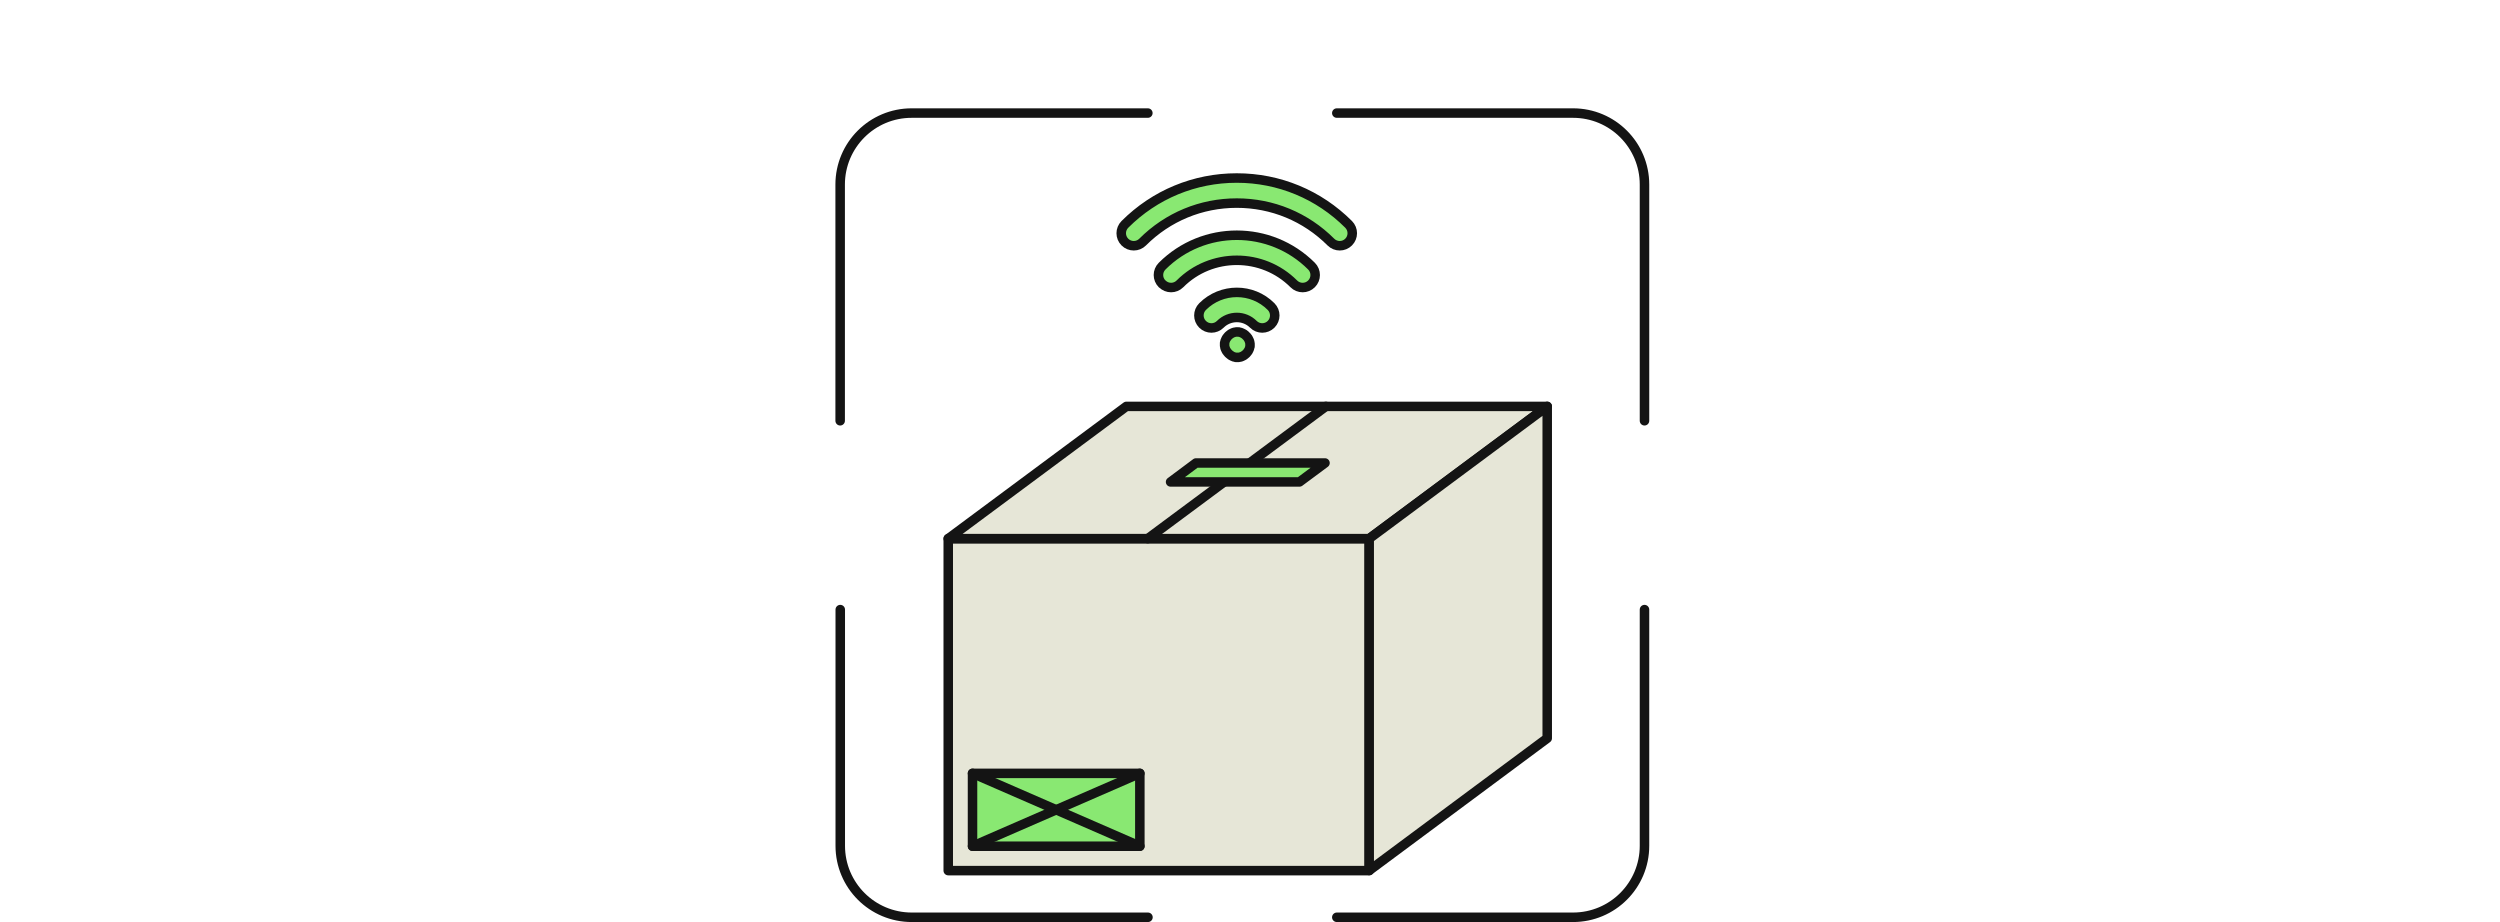
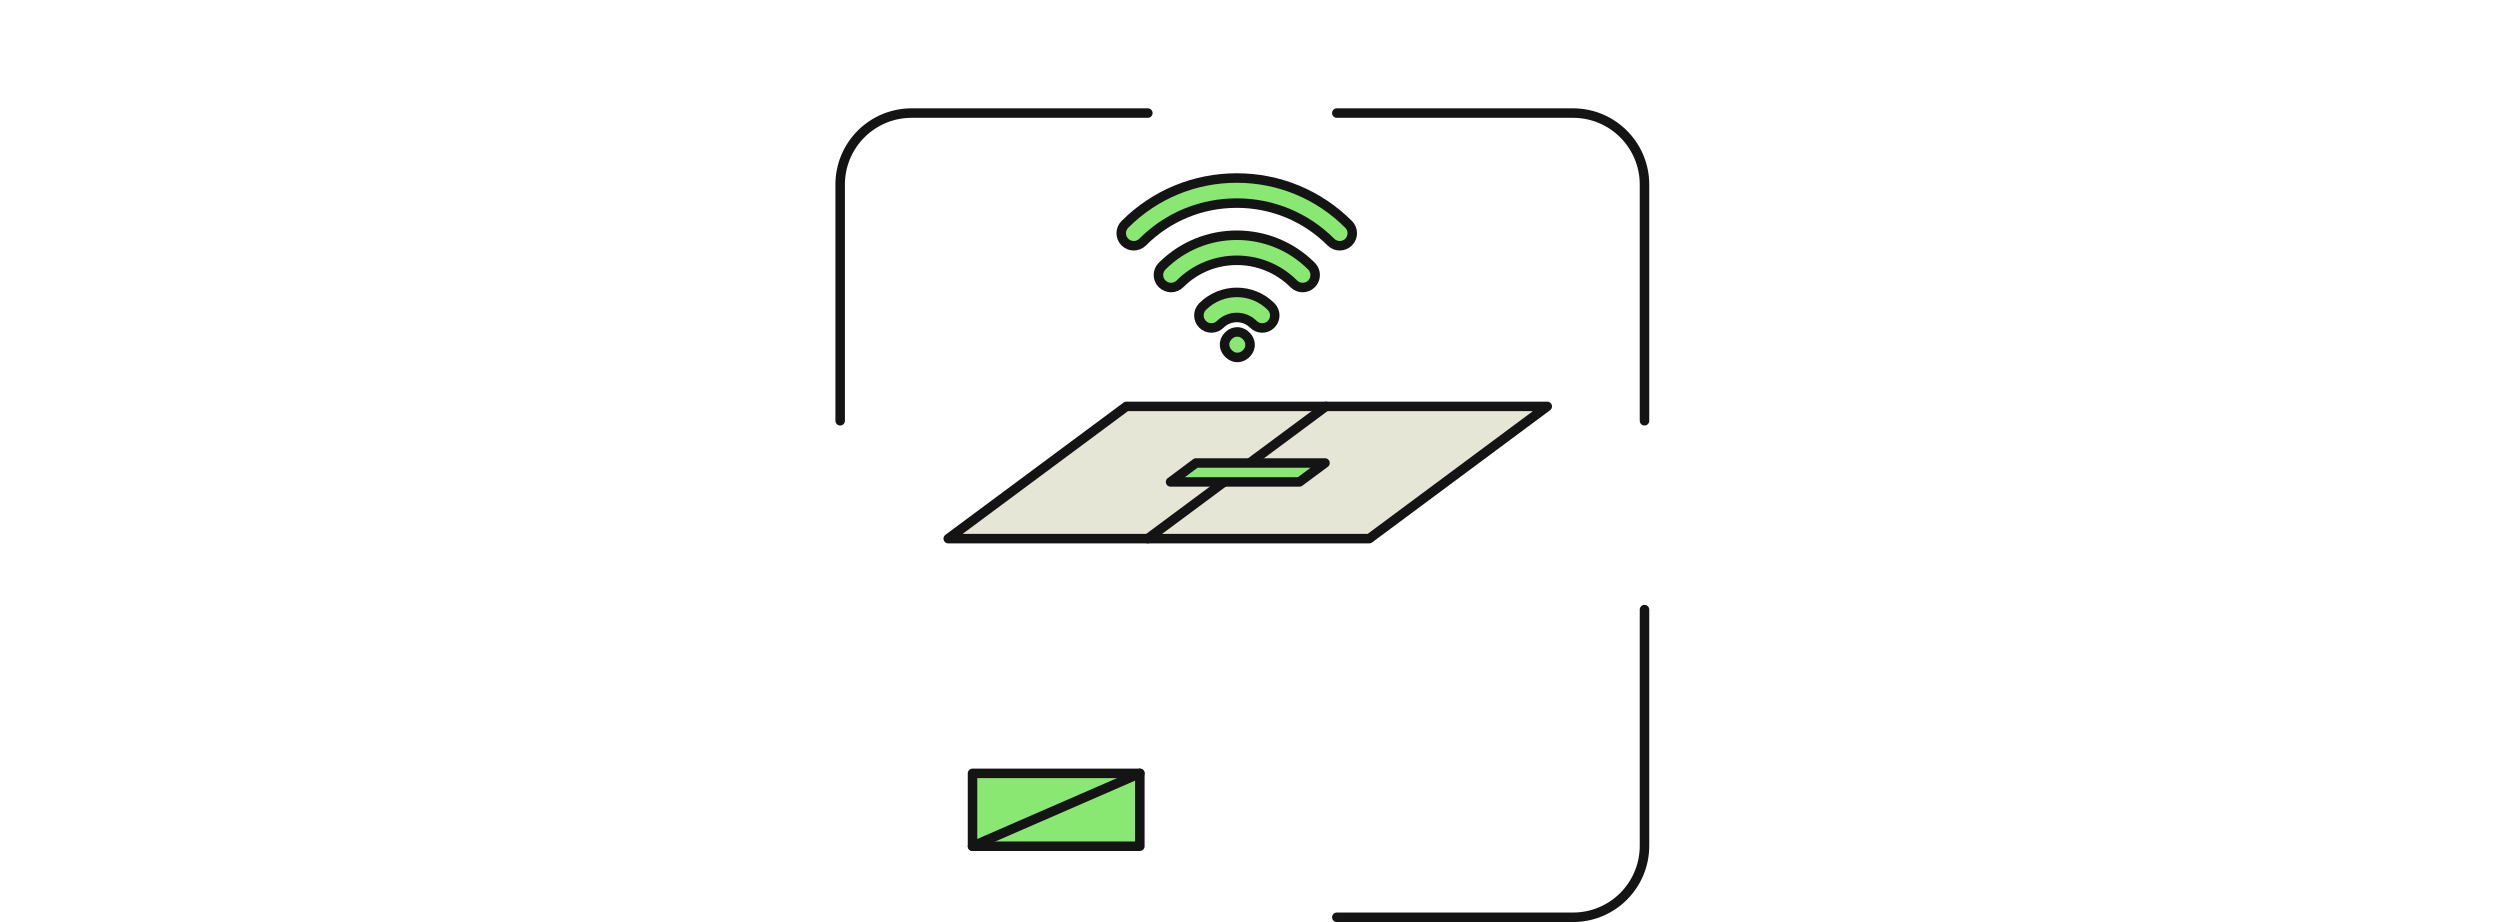
<svg xmlns="http://www.w3.org/2000/svg" width="526" height="194" viewBox="0 0 526 194" fill="none">
-   <path d="M288.086 113.328H199.51V183.177H288.086V113.328Z" fill="#E6E6D7" stroke="#141414" stroke-width="2" stroke-linecap="round" stroke-linejoin="round" />
  <path d="M199.51 113.328L236.989 85.506H325.542L288.086 113.328H199.51Z" fill="#E6E6D7" stroke="#141414" stroke-width="2" stroke-linecap="round" stroke-linejoin="round" />
-   <path d="M325.536 85.506V155.331L288.08 183.153V113.328L325.536 85.506Z" fill="#E6E6D7" stroke="#141414" stroke-width="2" stroke-linecap="round" stroke-linejoin="round" />
  <path d="M239.823 162.715H204.617V178.044H239.823V162.715Z" fill="#89E872" stroke="#141414" stroke-width="2" stroke-linecap="round" stroke-linejoin="round" />
  <path d="M241.488 113.328L278.967 85.506" stroke="#141414" stroke-width="2" stroke-linecap="round" stroke-linejoin="round" />
-   <path d="M204.617 162.715L239.823 178.044" stroke="#141414" stroke-width="2" stroke-linecap="round" stroke-linejoin="round" />
  <path d="M239.823 162.715L204.617 178.044" stroke="#141414" stroke-width="2" stroke-linecap="round" stroke-linejoin="round" />
  <path d="M251.635 97.413L246.291 101.398H273.41L278.778 97.413H251.635Z" fill="#89E872" stroke="#141414" stroke-width="2" stroke-linecap="round" stroke-linejoin="round" />
  <path d="M241.508 23.79H191.817C183.497 23.79 176.77 30.517 176.77 38.838V88.529" stroke="#141414" stroke-width="2" stroke-linecap="round" stroke-linejoin="round" />
-   <path d="M176.791 128.259V177.95C176.791 186.271 183.518 192.998 191.839 192.998H241.53" stroke="#141414" stroke-width="2" stroke-linecap="round" stroke-linejoin="round" />
  <path d="M281.264 23.79H330.955C339.275 23.79 346.002 30.517 346.002 38.838V88.529" stroke="#141414" stroke-width="2" stroke-linecap="round" stroke-linejoin="round" />
  <path d="M346.002 128.259V177.95C346.002 186.271 339.275 192.998 330.955 192.998H281.264" stroke="#141414" stroke-width="2" stroke-linecap="round" stroke-linejoin="round" />
  <path d="M253.022 68.233C251.99 67.202 251.99 65.537 253.022 64.506C257.006 60.521 263.475 60.521 267.437 64.506C268.468 65.537 268.468 67.202 267.437 68.233C266.405 69.264 264.741 69.264 263.71 68.233C261.788 66.311 258.67 66.311 256.748 68.233C255.717 69.264 254.053 69.264 253.022 68.233Z" fill="#89E872" stroke="#141414" stroke-width="2" stroke-linecap="round" stroke-linejoin="round" />
  <path d="M244.51 59.724C243.478 58.693 243.478 57.029 244.51 55.998C253.182 47.325 267.269 47.325 275.942 55.998C276.973 57.029 276.973 58.693 275.942 59.724C274.91 60.756 273.246 60.756 272.215 59.724C265.605 53.114 254.846 53.114 248.26 59.724C247.229 60.756 245.565 60.756 244.533 59.724H244.51Z" fill="#89E872" stroke="#141414" stroke-width="2" stroke-linecap="round" stroke-linejoin="round" />
  <path d="M236.68 50.934C235.648 49.902 235.648 48.238 236.68 47.207C242.961 40.925 251.329 37.456 260.213 37.456C269.096 37.456 277.464 40.925 283.745 47.207C284.777 48.238 284.777 49.902 283.745 50.934C282.714 51.965 281.05 51.965 280.019 50.934C274.721 45.636 267.69 42.73 260.213 42.73C252.736 42.73 245.704 45.636 240.407 50.934C239.375 51.965 237.711 51.965 236.68 50.934Z" fill="#89E872" stroke="#141414" stroke-width="2" stroke-linecap="round" stroke-linejoin="round" />
-   <path d="M258.455 74.349C258.455 74.349 258.338 74.232 258.291 74.161C258.244 74.091 258.197 74.021 258.127 73.951C258.08 73.88 258.033 73.81 257.986 73.74C257.939 73.669 257.916 73.576 257.869 73.505C257.846 73.435 257.799 73.341 257.775 73.271C257.752 73.177 257.729 73.107 257.705 73.013C257.705 72.919 257.682 72.849 257.658 72.755C257.658 72.661 257.658 72.591 257.658 72.497C257.658 72.403 257.658 72.333 257.658 72.239C257.658 72.146 257.658 72.075 257.705 71.982C257.705 71.888 257.752 71.817 257.775 71.724C257.799 71.653 257.822 71.56 257.869 71.489C257.893 71.419 257.939 71.325 257.986 71.255C258.033 71.185 258.08 71.114 258.127 71.044C258.174 70.974 258.221 70.903 258.291 70.833C258.338 70.763 258.408 70.692 258.455 70.646C258.502 70.599 258.572 70.528 258.643 70.481C258.713 70.435 258.783 70.388 258.854 70.317C258.924 70.27 258.994 70.224 259.065 70.177C259.135 70.13 259.229 70.106 259.299 70.06C259.369 70.036 259.463 69.989 259.533 69.966C259.627 69.942 259.697 69.919 259.791 69.895C259.885 69.895 259.955 69.872 260.049 69.849C260.143 69.849 260.213 69.849 260.307 69.849C260.401 69.849 260.471 69.849 260.565 69.849C260.658 69.849 260.729 69.849 260.822 69.895C260.916 69.895 260.987 69.942 261.08 69.966C261.151 69.989 261.244 70.013 261.315 70.06C261.385 70.083 261.479 70.13 261.549 70.177C261.619 70.224 261.69 70.27 261.783 70.317C261.854 70.364 261.924 70.411 261.994 70.481C262.135 70.599 262.252 70.716 262.369 70.856C262.416 70.927 262.463 70.997 262.534 71.067C262.58 71.138 262.627 71.208 262.674 71.302C262.721 71.372 262.744 71.466 262.791 71.536C262.815 71.607 262.862 71.7 262.885 71.771C262.909 71.864 262.932 71.935 262.955 72.028C262.955 72.122 262.979 72.192 263.002 72.286C263.002 72.38 263.002 72.45 263.002 72.544C263.002 72.638 263.002 72.708 263.002 72.802C263.002 72.896 263.002 72.966 262.955 73.06C262.909 73.154 262.909 73.224 262.885 73.318C262.862 73.388 262.838 73.482 262.791 73.552C262.768 73.622 262.721 73.716 262.674 73.786C262.627 73.857 262.58 73.927 262.534 73.997C262.487 74.068 262.44 74.138 262.369 74.208C262.323 74.279 262.252 74.349 262.205 74.396C262.159 74.443 262.088 74.513 262.018 74.56C261.948 74.607 261.877 74.677 261.807 74.724C261.737 74.771 261.666 74.818 261.596 74.865C261.526 74.912 261.432 74.935 261.362 74.982C261.291 75.005 261.198 75.052 261.127 75.076C261.033 75.099 260.963 75.122 260.869 75.146C260.776 75.146 260.705 75.169 260.612 75.193C260.518 75.193 260.447 75.193 260.354 75.193C260.26 75.193 260.19 75.193 260.096 75.193C260.002 75.193 259.932 75.193 259.838 75.146C259.744 75.146 259.674 75.099 259.58 75.076C259.51 75.052 259.416 75.029 259.346 74.982C259.276 74.958 259.182 74.912 259.111 74.865C259.041 74.818 258.971 74.771 258.9 74.724C258.83 74.677 258.76 74.63 258.69 74.56C258.619 74.513 258.549 74.443 258.502 74.396L258.455 74.349Z" fill="#89E872" stroke="#141414" stroke-width="2" stroke-linecap="round" stroke-linejoin="round" />
+   <path d="M258.455 74.349C258.455 74.349 258.338 74.232 258.291 74.161C258.244 74.091 258.197 74.021 258.127 73.951C258.08 73.88 258.033 73.81 257.986 73.74C257.939 73.669 257.916 73.576 257.869 73.505C257.846 73.435 257.799 73.341 257.775 73.271C257.752 73.177 257.729 73.107 257.705 73.013C257.705 72.919 257.682 72.849 257.658 72.755C257.658 72.661 257.658 72.591 257.658 72.497C257.658 72.403 257.658 72.333 257.658 72.239C257.658 72.146 257.658 72.075 257.705 71.982C257.705 71.888 257.752 71.817 257.775 71.724C257.799 71.653 257.822 71.56 257.869 71.489C257.893 71.419 257.939 71.325 257.986 71.255C258.033 71.185 258.08 71.114 258.127 71.044C258.174 70.974 258.221 70.903 258.291 70.833C258.338 70.763 258.408 70.692 258.455 70.646C258.502 70.599 258.572 70.528 258.643 70.481C258.713 70.435 258.783 70.388 258.854 70.317C258.924 70.27 258.994 70.224 259.065 70.177C259.135 70.13 259.229 70.106 259.299 70.06C259.369 70.036 259.463 69.989 259.533 69.966C259.627 69.942 259.697 69.919 259.791 69.895C259.885 69.895 259.955 69.872 260.049 69.849C260.143 69.849 260.213 69.849 260.307 69.849C260.401 69.849 260.471 69.849 260.565 69.849C260.916 69.895 260.987 69.942 261.08 69.966C261.151 69.989 261.244 70.013 261.315 70.06C261.385 70.083 261.479 70.13 261.549 70.177C261.619 70.224 261.69 70.27 261.783 70.317C261.854 70.364 261.924 70.411 261.994 70.481C262.135 70.599 262.252 70.716 262.369 70.856C262.416 70.927 262.463 70.997 262.534 71.067C262.58 71.138 262.627 71.208 262.674 71.302C262.721 71.372 262.744 71.466 262.791 71.536C262.815 71.607 262.862 71.7 262.885 71.771C262.909 71.864 262.932 71.935 262.955 72.028C262.955 72.122 262.979 72.192 263.002 72.286C263.002 72.38 263.002 72.45 263.002 72.544C263.002 72.638 263.002 72.708 263.002 72.802C263.002 72.896 263.002 72.966 262.955 73.06C262.909 73.154 262.909 73.224 262.885 73.318C262.862 73.388 262.838 73.482 262.791 73.552C262.768 73.622 262.721 73.716 262.674 73.786C262.627 73.857 262.58 73.927 262.534 73.997C262.487 74.068 262.44 74.138 262.369 74.208C262.323 74.279 262.252 74.349 262.205 74.396C262.159 74.443 262.088 74.513 262.018 74.56C261.948 74.607 261.877 74.677 261.807 74.724C261.737 74.771 261.666 74.818 261.596 74.865C261.526 74.912 261.432 74.935 261.362 74.982C261.291 75.005 261.198 75.052 261.127 75.076C261.033 75.099 260.963 75.122 260.869 75.146C260.776 75.146 260.705 75.169 260.612 75.193C260.518 75.193 260.447 75.193 260.354 75.193C260.26 75.193 260.19 75.193 260.096 75.193C260.002 75.193 259.932 75.193 259.838 75.146C259.744 75.146 259.674 75.099 259.58 75.076C259.51 75.052 259.416 75.029 259.346 74.982C259.276 74.958 259.182 74.912 259.111 74.865C259.041 74.818 258.971 74.771 258.9 74.724C258.83 74.677 258.76 74.63 258.69 74.56C258.619 74.513 258.549 74.443 258.502 74.396L258.455 74.349Z" fill="#89E872" stroke="#141414" stroke-width="2" stroke-linecap="round" stroke-linejoin="round" />
</svg>